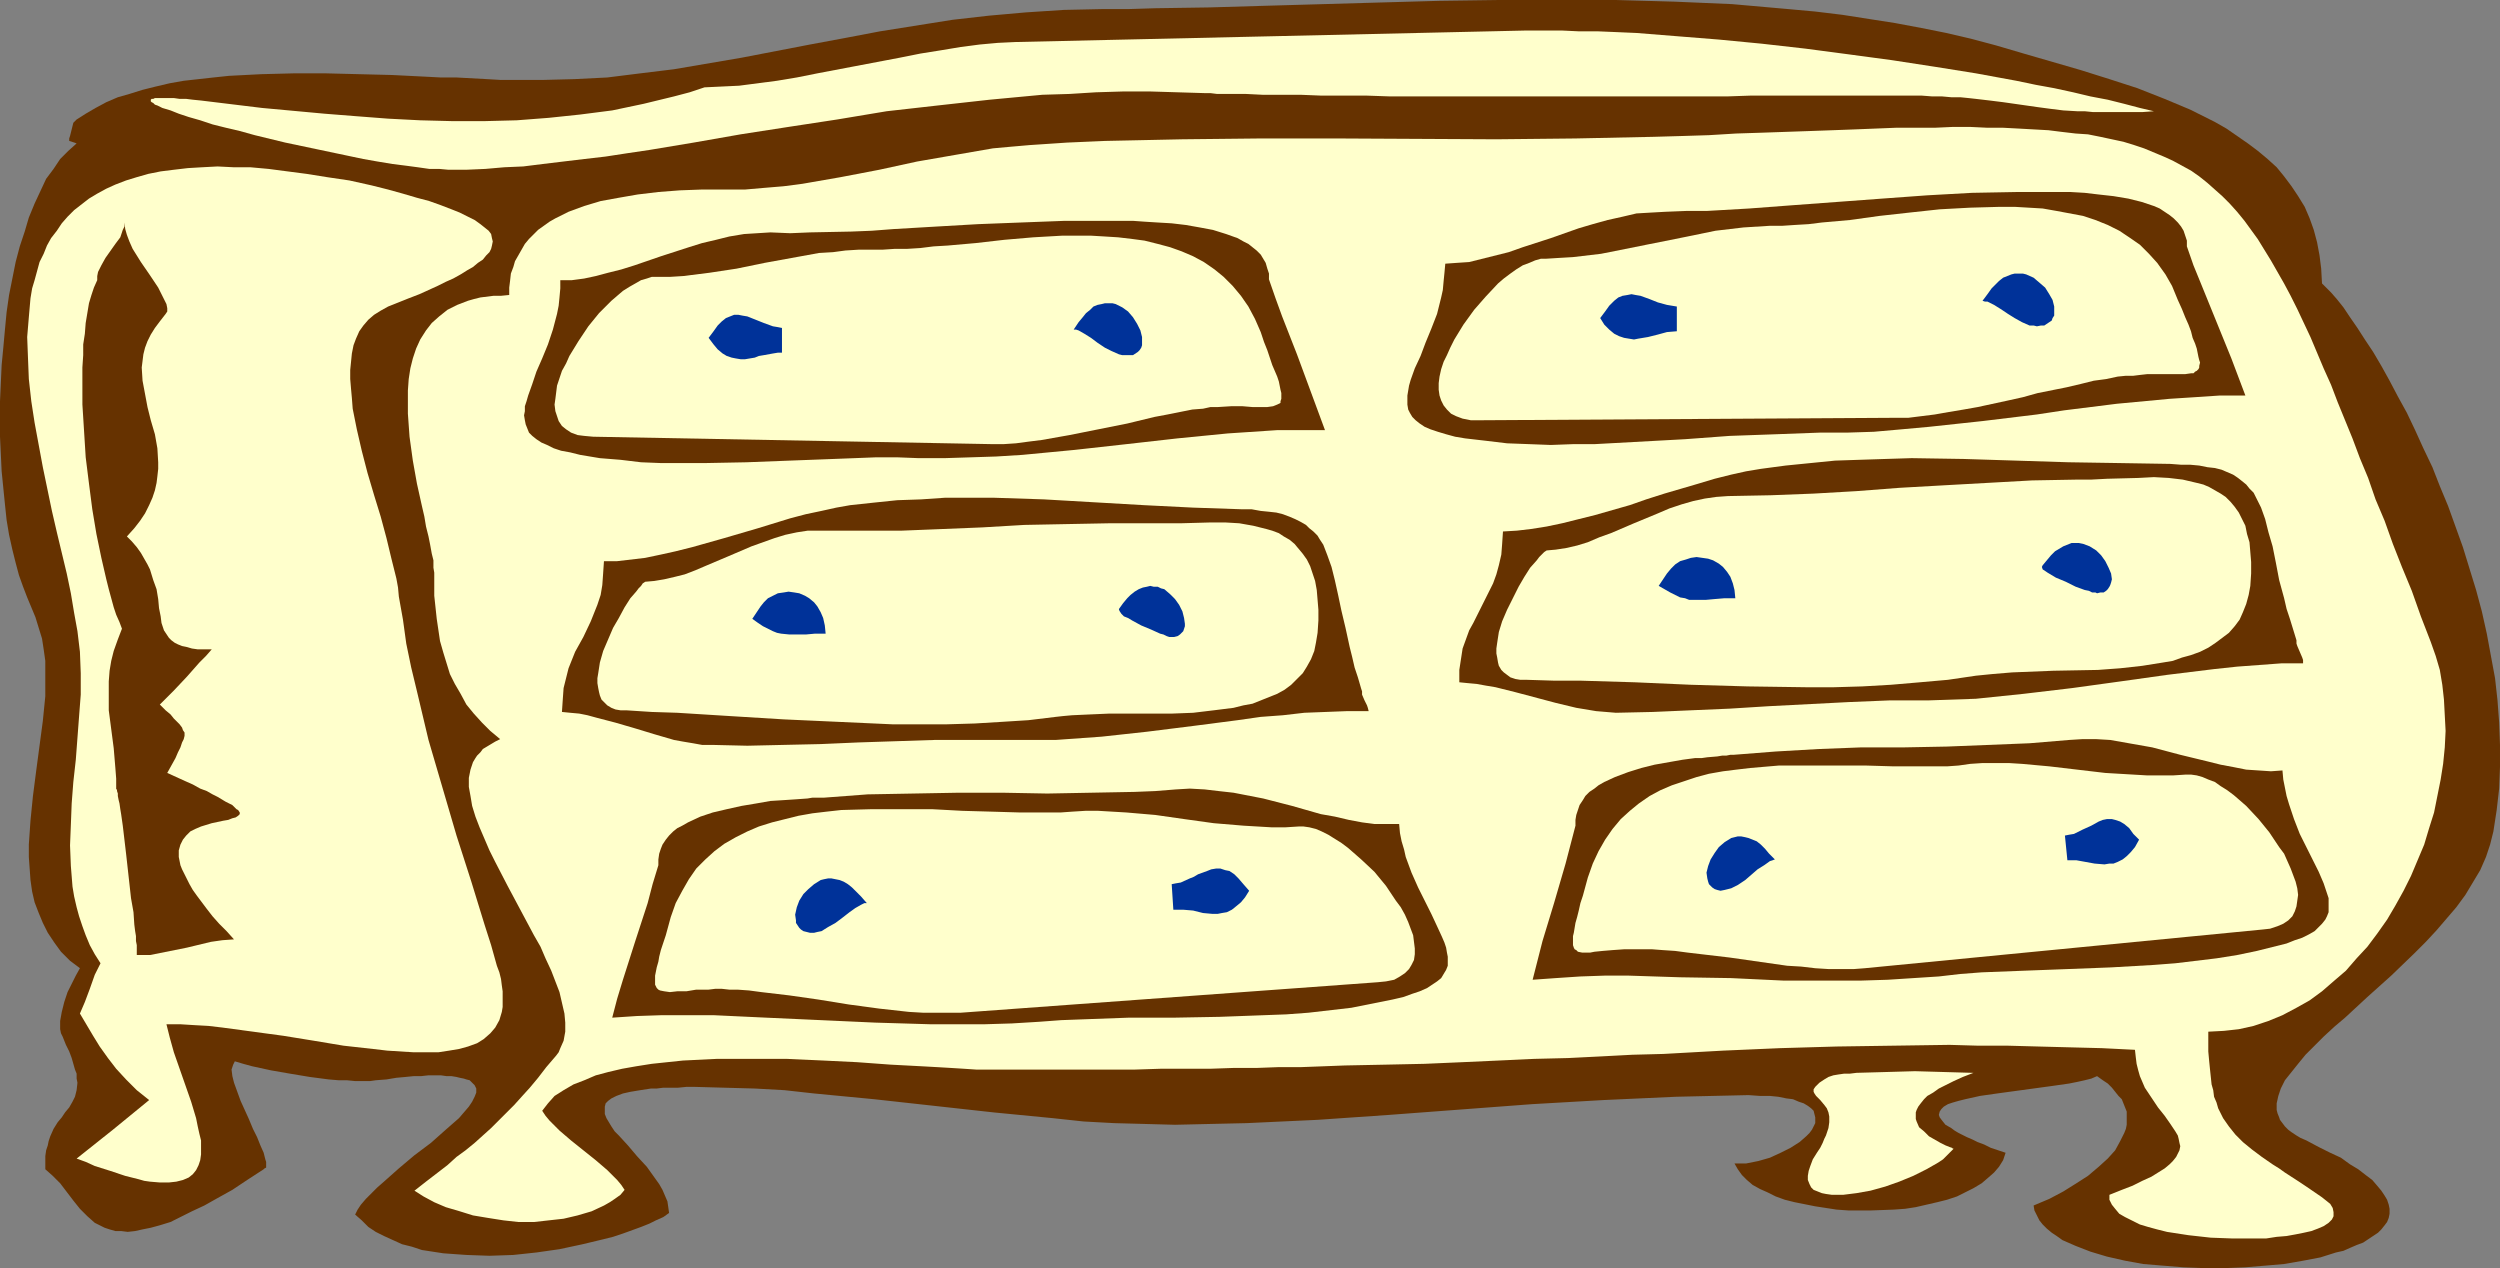
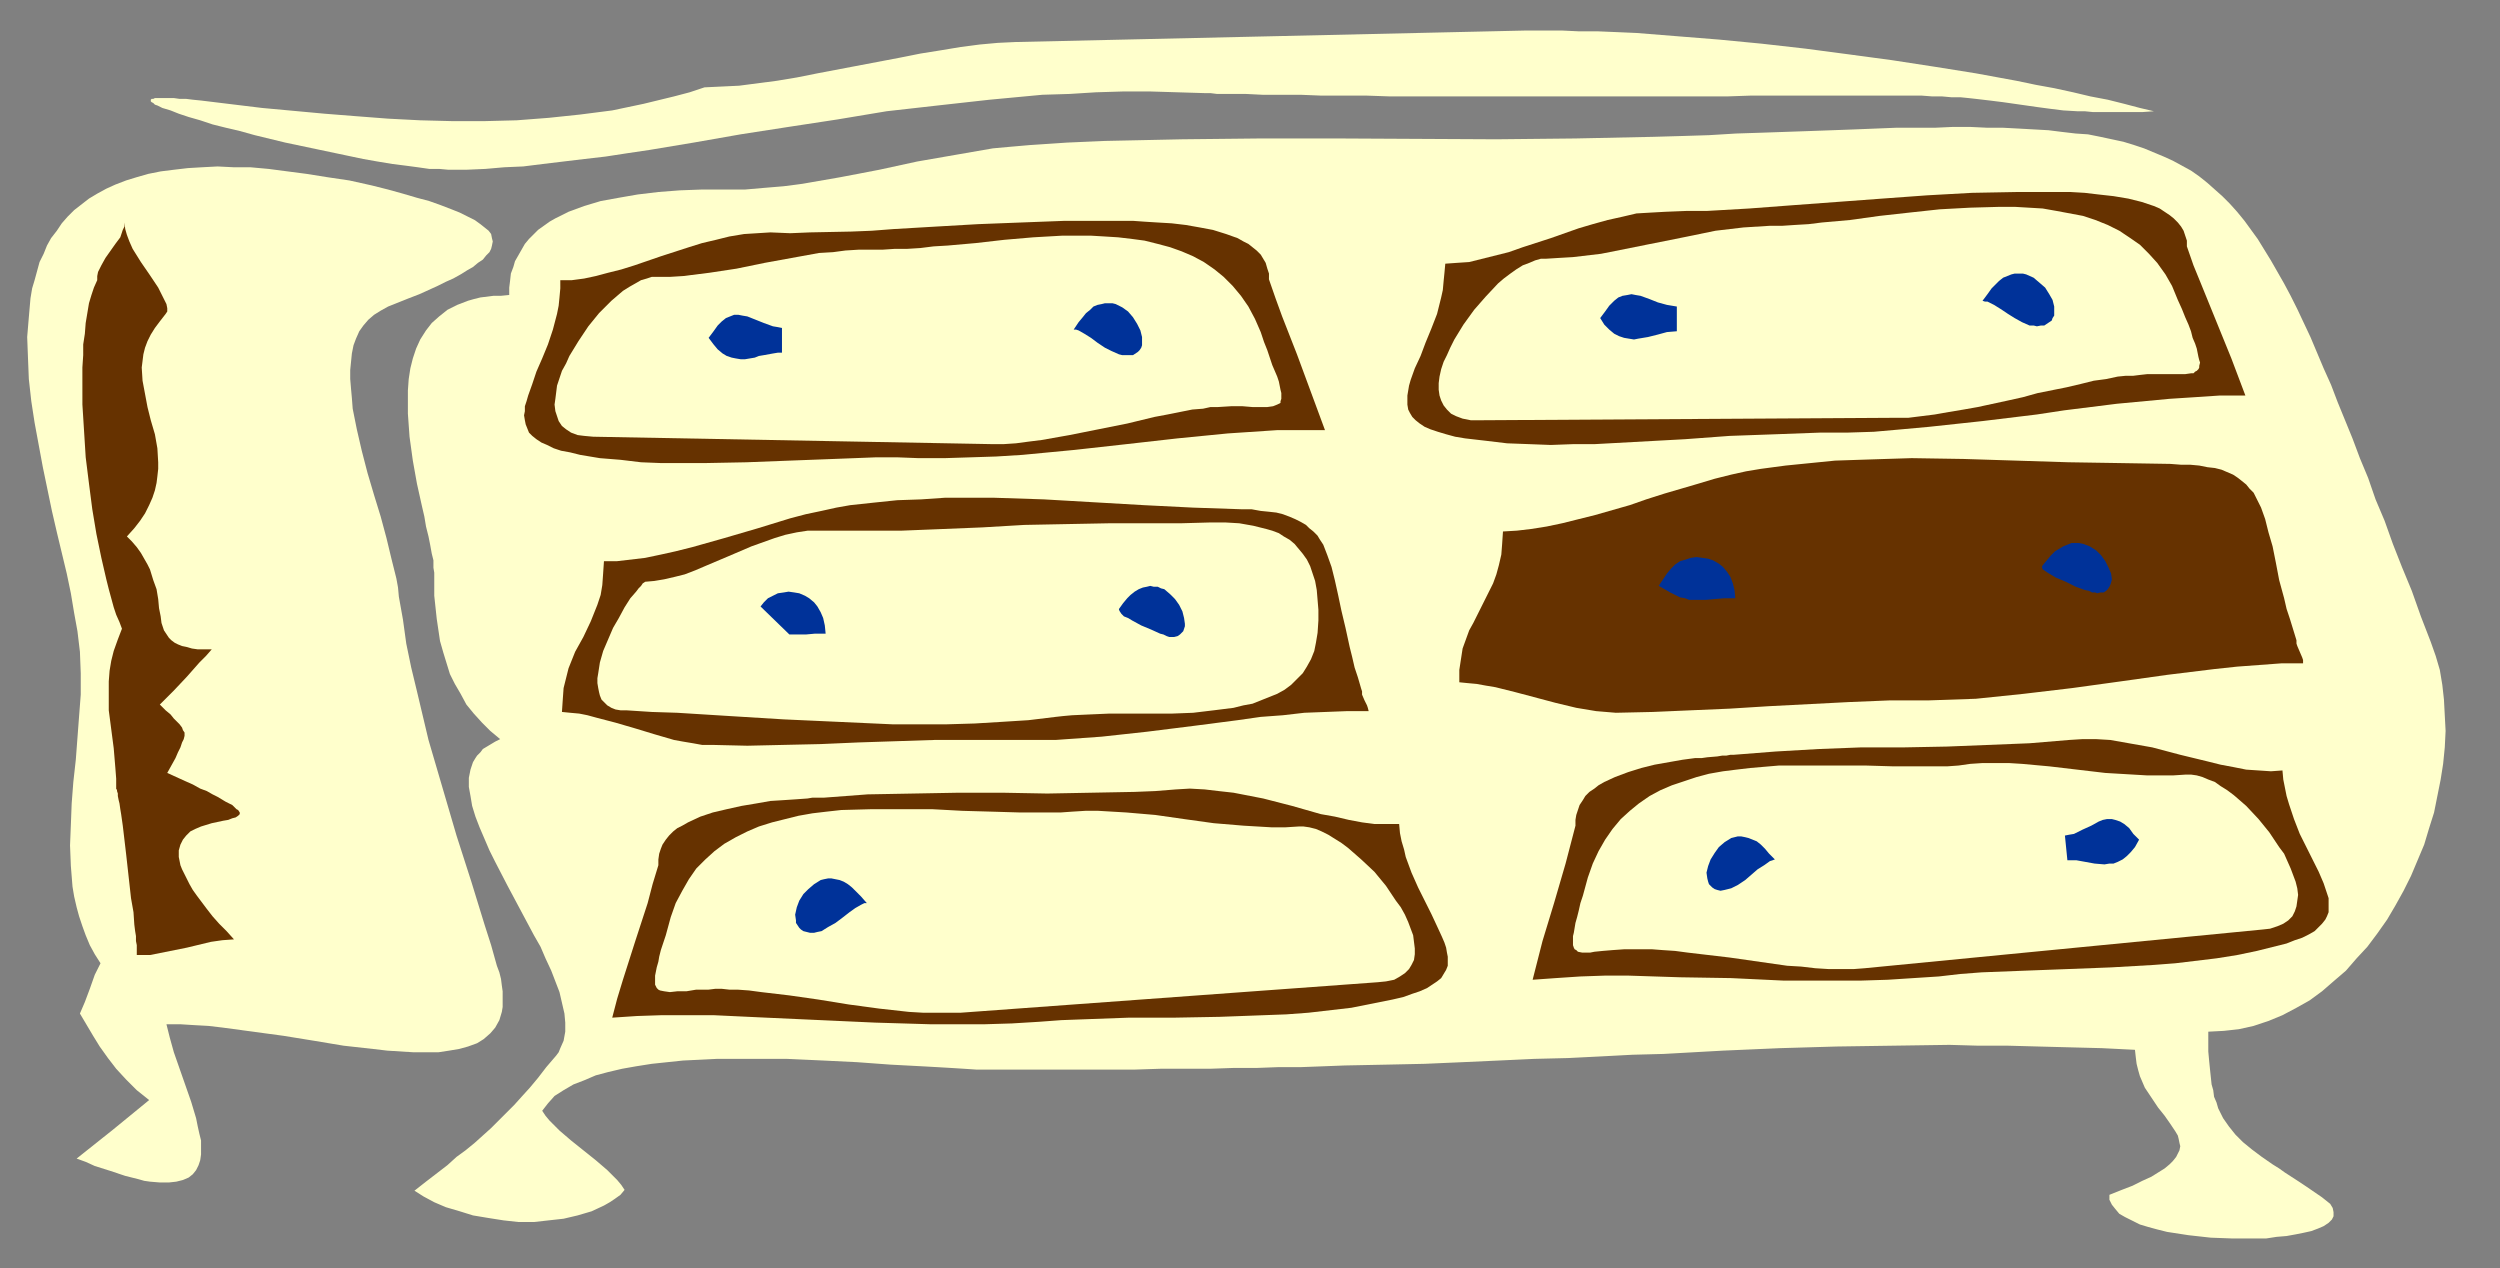
<svg xmlns="http://www.w3.org/2000/svg" xmlns:ns1="http://sodipodi.sourceforge.net/DTD/sodipodi-0.dtd" xmlns:ns2="http://www.inkscape.org/namespaces/inkscape" version="1.0" width="129.724mm" height="65.804mm" id="svg30" ns1:docname="Dresser 06.wmf">
  <rect width="100%" height="100%" fill="#808080" stroke="none" />
  <ns1:namedview id="namedview30" pagecolor="#ffffff" bordercolor="#000000" borderopacity="0.25" ns2:showpageshadow="2" ns2:pageopacity="0.0" ns2:pagecheckerboard="0" ns2:deskcolor="#d1d1d1" ns2:document-units="mm" />
  <defs id="defs1">
    <pattern id="WMFhbasepattern" patternUnits="userSpaceOnUse" width="6" height="6" x="0" y="0" />
  </defs>
-   <path style="fill:#663200;fill-opacity:1;fill-rule:evenodd;stroke:none" d="m 455.388,55.592 0.808,0.808 0.97,0.97 1.131,1.293 1.293,1.616 1.293,1.939 1.454,2.101 1.454,2.262 1.616,2.424 1.616,2.747 1.616,2.909 1.616,3.07 1.778,3.232 1.616,3.394 1.616,3.555 1.778,3.717 1.454,3.717 1.616,3.879 1.454,4.04 1.454,4.04 1.293,4.202 1.293,4.202 1.131,4.202 0.97,4.363 0.808,4.363 0.808,4.363 0.485,4.363 0.323,4.363 0.162,4.363 v 4.363 l -0.162,4.202 -0.485,4.202 -0.646,4.202 -0.646,2.586 -0.808,2.424 -1.131,2.586 -1.454,2.424 -1.454,2.424 -1.778,2.424 -1.939,2.262 -1.939,2.262 -2.101,2.262 -2.262,2.262 -4.525,4.363 -4.686,4.202 -4.363,4.04 -2.101,1.778 -2.101,1.939 -1.778,1.778 -1.778,1.778 -1.454,1.778 -1.293,1.616 -1.293,1.616 -0.808,1.616 -0.485,1.454 -0.323,1.454 v 1.293 l 0.162,0.646 0.323,0.808 0.162,0.485 0.485,0.646 0.485,0.646 0.646,0.646 0.646,0.485 0.97,0.646 0.808,0.485 1.131,0.485 2.424,1.293 2.262,1.131 2.101,0.97 1.778,1.293 1.616,0.97 1.454,1.131 1.293,0.97 0.97,1.131 0.808,0.97 0.646,0.97 0.485,0.808 0.323,0.97 0.162,0.808 v 0.97 l -0.162,0.808 -0.323,0.808 -0.485,0.646 -0.646,0.808 -0.646,0.646 -0.97,0.646 -0.97,0.646 -0.97,0.646 -1.293,0.485 -1.131,0.485 -1.454,0.646 -1.454,0.323 -3.07,0.97 -3.394,0.646 -3.717,0.646 -3.717,0.323 -3.878,0.323 -4.04,0.162 h -4.04 l -4.04,-0.162 -4.04,-0.323 -3.878,-0.323 -3.555,-0.646 -3.555,-0.808 -3.232,-0.97 -2.909,-1.131 -2.586,-1.131 -1.131,-0.808 -0.97,-0.646 -0.97,-0.808 -0.808,-0.808 -0.646,-0.808 -0.485,-0.97 -0.485,-0.97 -0.162,-0.97 3.07,-1.293 2.747,-1.454 2.586,-1.616 2.262,-1.454 2.101,-1.778 1.778,-1.616 1.454,-1.616 0.97,-1.778 0.808,-1.616 0.323,-0.808 0.162,-0.808 v -0.97 -0.808 -0.808 l -0.323,-0.808 -0.323,-0.808 -0.323,-0.808 -0.646,-0.646 -0.646,-0.808 -0.646,-0.808 -0.808,-0.808 -0.97,-0.646 -1.131,-0.808 -1.131,0.485 -1.293,0.323 -1.454,0.323 -1.616,0.323 -3.394,0.485 -3.555,0.485 -7.11,0.97 -3.394,0.485 -1.454,0.323 -1.454,0.323 -1.293,0.323 -1.131,0.323 -0.97,0.323 -0.808,0.485 -0.485,0.485 -0.323,0.485 -0.162,0.646 0.162,0.485 0.485,0.646 0.646,0.808 1.131,0.646 0.646,0.485 0.808,0.485 0.646,0.323 0.97,0.485 1.131,0.485 0.97,0.485 1.293,0.485 1.293,0.646 1.454,0.485 1.454,0.485 -0.485,1.454 -0.808,1.293 -0.97,1.131 -1.293,1.131 -1.131,0.97 -1.616,0.97 -1.616,0.808 -1.616,0.808 -1.939,0.646 -1.939,0.485 -2.101,0.485 -2.101,0.485 -2.101,0.323 -2.262,0.162 -4.363,0.162 h -4.525 l -2.262,-0.162 -2.101,-0.323 -2.101,-0.323 -4.04,-0.808 -1.939,-0.485 -1.778,-0.646 -1.616,-0.808 -1.454,-0.646 -1.454,-0.808 -1.131,-0.97 -0.97,-0.97 -0.808,-1.131 -0.646,-1.131 h 2.262 l 2.424,-0.485 2.262,-0.646 2.101,-0.97 1.939,-0.97 1.778,-1.131 1.293,-1.131 0.646,-0.646 0.485,-0.646 0.323,-0.646 0.323,-0.646 v -0.646 -0.485 l -0.162,-0.646 -0.162,-0.646 -0.485,-0.485 -0.646,-0.485 -0.808,-0.485 -0.97,-0.323 -1.131,-0.485 -1.293,-0.162 -1.616,-0.323 -1.616,-0.162 h -1.939 l -2.262,-0.162 -7.11,0.162 -7.11,0.162 -7.11,0.323 -7.11,0.323 -14.059,0.808 -27.957,2.101 -14.059,0.97 -13.898,0.646 -7.11,0.162 -6.949,0.162 -5.979,-0.162 -5.979,-0.162 -5.979,-0.323 -5.979,-0.646 -11.635,-1.131 -23.432,-2.586 -11.797,-1.131 -5.818,-0.646 -5.818,-0.323 -5.979,-0.162 -5.818,-0.162 h -1.616 l -1.616,0.162 h -1.454 -1.454 l -1.293,0.162 h -1.131 l -2.101,0.323 -1.939,0.323 -1.454,0.323 -1.293,0.485 -0.97,0.485 -0.646,0.485 -0.485,0.485 -0.162,0.646 v 0.808 0.646 l 0.323,0.808 0.485,0.808 0.485,0.808 0.646,0.97 0.808,0.808 1.778,1.939 1.778,2.101 1.939,2.101 1.616,2.262 0.808,1.131 0.646,1.131 0.485,1.131 0.485,1.131 0.162,1.131 0.162,1.131 -1.131,0.808 -1.454,0.646 -1.293,0.646 -1.616,0.646 -1.778,0.646 -1.778,0.646 -1.939,0.646 -1.939,0.485 -4.04,0.97 -4.525,0.97 -4.525,0.646 -4.525,0.485 -4.686,0.162 -4.525,-0.162 -2.262,-0.162 -2.262,-0.162 -2.101,-0.323 -2.101,-0.323 -1.939,-0.646 -1.939,-0.485 -1.778,-0.808 -1.778,-0.808 -1.616,-0.808 -1.454,-0.97 -1.293,-1.293 -1.293,-1.131 0.485,-0.97 0.646,-0.97 0.97,-1.131 0.97,-0.97 1.293,-1.293 1.293,-1.131 2.909,-2.586 3.07,-2.586 3.232,-2.424 2.909,-2.586 1.293,-1.131 1.293,-1.131 0.97,-1.131 0.97,-1.131 0.646,-0.97 0.485,-0.97 0.323,-0.808 v -0.808 l -0.323,-0.646 -0.646,-0.646 -0.323,-0.323 -0.646,-0.162 -0.485,-0.162 -0.808,-0.162 -0.646,-0.162 -0.97,-0.162 h -0.97 l -1.131,-0.162 h -2.424 l -1.454,0.162 h -1.454 l -1.616,0.162 -1.778,0.162 -1.939,0.323 -2.101,0.162 -1.131,0.162 H 71.266 69.65 l -1.616,-0.162 h -1.616 l -1.939,-0.162 -3.717,-0.485 -3.878,-0.646 -3.717,-0.646 -3.717,-0.808 -1.778,-0.485 -1.616,-0.485 -0.162,0.323 -0.162,0.323 -0.162,0.485 -0.162,0.485 0.162,1.293 0.323,1.293 0.646,1.778 0.646,1.778 1.616,3.555 0.808,1.939 0.808,1.616 0.646,1.616 0.646,1.454 0.323,1.293 0.162,0.485 v 0.808 0.323 l -0.323,0.162 -0.162,0.162 -3.232,2.101 -2.909,1.939 -2.909,1.616 -2.586,1.454 -2.424,1.131 -2.262,1.131 -1.939,0.97 -2.101,0.646 -1.778,0.485 -1.616,0.323 -1.454,0.323 -1.454,0.162 -1.293,-0.162 h -1.131 l -1.131,-0.323 -0.97,-0.323 -1.939,-0.97 -1.454,-1.293 -1.454,-1.454 -1.293,-1.616 -2.586,-3.394 -1.454,-1.454 -1.454,-1.293 v -1.293 -1.293 l 0.162,-1.131 0.323,-0.97 0.162,-0.808 0.323,-0.97 0.646,-1.454 0.808,-1.293 0.808,-0.97 0.646,-0.97 0.808,-0.97 0.646,-1.131 0.485,-0.97 0.323,-1.293 0.162,-1.454 -0.162,-0.808 v -0.97 l -0.323,-0.808 -0.323,-1.131 -0.323,-1.131 -0.485,-1.293 -0.646,-1.293 -0.646,-1.616 -0.323,-0.646 -0.162,-0.808 v -1.616 l 0.323,-1.778 0.485,-1.939 0.646,-1.939 0.808,-1.616 0.808,-1.616 0.808,-1.454 -1.939,-1.454 -1.778,-1.778 -1.293,-1.778 -1.293,-1.939 -0.97,-1.939 -0.808,-1.939 -0.808,-2.101 -0.485,-2.101 -0.323,-2.262 -0.162,-2.262 -0.162,-2.262 v -2.424 l 0.323,-4.687 0.485,-4.848 0.646,-5.01 0.646,-4.848 0.646,-4.848 0.485,-4.848 V 134.294 129.607 L 8.565,127.345 8.242,125.244 7.595,123.143 6.949,121.042 6.141,119.103 5.333,117.163 4.525,115.063 3.717,112.8 3.07,110.376 2.424,107.79 1.778,104.881 1.293,101.973 0.97,98.902 0.646,95.67 0.323,92.438 0.162,89.044 0,85.651 v -6.949 l 0.323,-7.111 0.323,-3.394 0.323,-3.555 0.323,-3.394 0.485,-3.394 0.646,-3.232 0.646,-3.232 0.808,-3.07 0.97,-2.909 0.808,-2.747 1.131,-2.747 1.131,-2.424 1.131,-2.424 1.454,-1.939 1.293,-1.939 1.616,-1.616 1.616,-1.454 -1.454,-0.485 v -0.485 l 0.162,-0.485 0.323,-1.293 0.323,-1.293 0.323,-0.323 0.323,-0.323 1.778,-1.131 1.939,-1.131 2.101,-1.131 2.262,-0.97 2.262,-0.646 2.586,-0.808 2.586,-0.646 2.747,-0.646 2.747,-0.485 2.909,-0.323 2.909,-0.323 3.07,-0.323 6.302,-0.323 6.302,-0.162 h 6.464 l 6.464,0.162 6.464,0.162 6.464,0.323 3.07,0.162 h 3.07 l 5.979,0.323 2.747,0.162 h 2.747 2.747 2.586 l 6.302,-0.162 6.464,-0.323 6.464,-0.808 6.626,-0.808 6.626,-1.131 6.626,-1.131 13.413,-2.586 6.949,-1.293 6.787,-1.293 7.11,-1.131 7.11,-1.131 7.11,-0.808 7.272,-0.646 7.434,-0.485 7.434,-0.162 h 5.171 L 226.563,1.616 237.229,1.454 248.217,1.131 259.529,0.808 270.841,0.485 282.315,0.162 293.95,0 h 11.474 11.474 l 11.474,0.323 11.312,0.485 5.494,0.485 5.494,0.485 5.333,0.485 5.333,0.646 5.171,0.808 5.171,0.808 5.171,0.97 4.848,0.97 4.848,1.131 4.848,1.293 5.494,1.616 11.15,3.232 5.656,1.778 5.494,1.778 5.333,2.101 5.01,2.101 4.848,2.424 2.262,1.293 2.101,1.454 2.101,1.454 1.939,1.454 1.939,1.616 1.778,1.616 1.454,1.778 1.454,1.939 1.293,1.939 1.293,2.101 0.97,2.262 0.808,2.262 0.646,2.424 0.485,2.586 0.323,2.586 z" id="path1" />
  <path style="fill:#ffffcc;fill-opacity:1;fill-rule:evenodd;stroke:none" d="m 142.369,37.169 h -4.686 l -4.363,0.162 -4.202,0.323 -4.04,0.485 -3.717,0.646 -3.555,0.646 -3.232,0.97 -3.07,1.131 -1.293,0.646 -1.293,0.646 -1.131,0.646 -2.262,1.616 -1.778,1.778 -0.808,0.97 -0.646,1.131 -0.646,1.131 -0.646,1.131 -0.323,1.131 -0.485,1.293 -0.162,1.454 -0.162,1.293 v 1.454 l -1.616,0.162 h -1.454 l -2.586,0.323 -1.293,0.323 -1.131,0.323 -2.101,0.808 -1.939,0.97 -1.616,1.293 -1.454,1.293 -1.131,1.454 -1.131,1.778 -0.808,1.778 -0.646,1.939 -0.485,1.939 -0.323,2.101 -0.162,2.262 v 2.262 2.262 l 0.323,4.525 0.646,4.687 0.808,4.525 0.97,4.363 0.485,2.101 0.323,1.939 0.485,1.939 0.323,1.616 0.323,1.778 0.323,1.293 v 1.454 l 0.162,0.97 v 4.525 l 0.485,4.525 0.646,4.363 0.646,2.262 0.646,2.101 0.646,2.101 0.97,1.939 1.131,1.939 1.131,2.101 1.454,1.778 1.616,1.778 1.616,1.616 1.939,1.616 -0.97,0.485 -0.808,0.485 -0.808,0.485 -0.808,0.485 -0.485,0.646 -0.646,0.646 -0.323,0.485 -0.485,0.808 -0.485,1.454 -0.323,1.616 v 1.778 l 0.323,1.778 0.323,1.939 0.646,2.101 0.808,2.101 0.97,2.262 0.97,2.262 1.131,2.262 2.424,4.687 2.586,4.848 2.586,4.848 1.293,2.262 0.97,2.262 1.131,2.424 0.808,2.101 0.808,2.101 0.485,2.101 0.485,2.101 0.162,1.778 v 1.778 l -0.323,1.778 -0.646,1.454 -0.323,0.808 -0.485,0.646 -1.939,2.262 -1.616,2.101 -1.616,1.939 -1.616,1.778 -1.454,1.616 -1.616,1.616 -2.909,2.909 -3.232,2.909 -1.778,1.454 -1.778,1.293 -1.778,1.616 -2.101,1.616 -2.101,1.616 -2.262,1.778 1.778,1.131 2.101,1.131 2.262,0.97 2.747,0.808 2.586,0.808 2.909,0.485 3.07,0.485 2.909,0.323 h 3.07 l 2.909,-0.323 2.909,-0.323 2.747,-0.646 2.747,-0.808 2.424,-1.131 1.131,-0.646 0.97,-0.646 1.131,-0.808 0.808,-0.97 -0.646,-0.97 -0.808,-0.97 -1.939,-1.939 -2.262,-1.939 -2.424,-1.939 -2.424,-1.939 -2.262,-1.939 -1.939,-1.939 -0.808,-0.97 -0.646,-0.97 1.131,-1.454 1.293,-1.454 1.778,-1.131 1.939,-1.131 2.101,-0.808 2.262,-0.97 2.424,-0.646 2.747,-0.646 2.747,-0.485 3.07,-0.485 3.07,-0.323 3.07,-0.323 3.394,-0.162 3.232,-0.162 h 6.787 6.949 l 7.11,0.323 6.626,0.323 6.626,0.485 3.07,0.162 3.07,0.162 2.909,0.162 2.747,0.162 2.586,0.162 2.424,0.162 h 2.262 1.939 16.483 5.333 5.01 l 5.01,-0.162 h 4.848 4.848 l 4.686,-0.162 h 4.525 l 4.363,-0.162 h 4.363 l 4.363,-0.162 4.202,-0.162 8.08,-0.162 7.595,-0.162 7.434,-0.323 7.11,-0.323 6.949,-0.323 6.626,-0.162 6.464,-0.323 6.141,-0.323 6.141,-0.162 5.818,-0.323 5.818,-0.323 11.15,-0.485 11.15,-0.323 10.989,-0.162 11.15,-0.162 5.656,0.162 h 5.818 l 5.979,0.162 6.141,0.162 6.302,0.162 6.464,0.323 0.162,1.454 0.162,1.293 0.323,1.293 0.323,1.131 0.97,2.262 1.293,1.939 1.293,1.939 1.293,1.616 1.131,1.616 0.97,1.454 0.485,0.808 0.162,0.646 0.162,0.808 0.162,0.646 -0.162,0.808 -0.323,0.646 -0.323,0.646 -0.646,0.808 -0.646,0.646 -0.97,0.808 -1.293,0.808 -1.293,0.808 -1.778,0.808 -1.939,0.97 -2.101,0.808 -2.424,0.97 v 0.97 l 0.485,0.97 0.646,0.808 0.808,0.97 1.131,0.646 1.293,0.646 1.616,0.808 1.616,0.485 1.778,0.485 1.939,0.485 2.101,0.323 2.101,0.323 4.363,0.485 4.363,0.162 h 4.363 2.101 l 2.101,-0.323 1.939,-0.162 1.778,-0.323 1.616,-0.323 1.454,-0.323 1.293,-0.485 1.131,-0.485 0.97,-0.646 0.646,-0.646 0.323,-0.646 v -0.808 l -0.162,-0.808 -0.485,-0.808 -1.616,-1.293 -3.07,-2.101 -1.454,-0.97 -2.747,-1.778 -1.131,-0.808 -1.293,-0.808 -2.101,-1.454 -1.939,-1.454 -1.778,-1.454 -1.454,-1.454 -1.293,-1.616 -1.131,-1.616 -0.97,-1.939 -0.323,-1.131 -0.485,-1.131 -0.162,-1.293 -0.323,-1.131 -0.323,-3.07 -0.162,-1.616 -0.162,-1.778 v -1.778 -2.101 l 3.07,-0.162 2.909,-0.323 2.909,-0.646 2.909,-0.97 2.747,-1.131 2.747,-1.454 2.586,-1.454 2.424,-1.778 2.424,-2.101 2.262,-1.939 2.101,-2.424 2.101,-2.262 1.939,-2.586 1.939,-2.747 1.616,-2.747 1.616,-2.909 1.454,-2.909 1.293,-3.07 1.293,-3.07 0.97,-3.232 0.97,-3.07 0.646,-3.232 0.646,-3.232 0.485,-3.07 0.323,-3.232 0.162,-3.232 -0.162,-3.07 -0.162,-3.07 -0.323,-2.909 -0.485,-2.909 -0.808,-2.747 -0.97,-2.747 -1.939,-5.01 -1.778,-5.01 -1.939,-4.687 -1.778,-4.525 -1.616,-4.525 -1.778,-4.202 -1.454,-4.202 -1.616,-3.879 -1.454,-3.879 -1.454,-3.555 -1.454,-3.555 -1.293,-3.394 -1.454,-3.232 -1.293,-3.07 -1.293,-3.07 -1.293,-2.747 -1.293,-2.747 -1.293,-2.586 -1.293,-2.424 -1.293,-2.262 -1.293,-2.262 -1.293,-2.101 -1.293,-2.101 -1.293,-1.778 -1.293,-1.778 -1.454,-1.778 -1.454,-1.616 -1.454,-1.454 -1.454,-1.293 -1.454,-1.293 -1.616,-1.293 -1.616,-1.131 -1.778,-0.97 -1.778,-0.97 -1.778,-0.808 -1.939,-0.808 -1.939,-0.808 -1.939,-0.646 -2.101,-0.646 -2.262,-0.485 -2.262,-0.485 -2.424,-0.485 -2.424,-0.162 -2.747,-0.323 -2.586,-0.323 -2.909,-0.162 -2.909,-0.162 -3.07,-0.162 h -3.07 l -3.394,-0.162 h -3.394 l -3.555,0.162 h -3.717 -3.878 l -4.04,0.162 -4.04,0.162 -4.363,0.162 -4.525,0.162 -4.686,0.162 -4.686,0.162 -5.01,0.162 -5.333,0.323 -5.171,0.162 -5.656,0.162 -15.352,0.323 -15.514,0.162 -30.866,-0.162 h -15.514 l -15.19,0.162 -7.595,0.162 -7.595,0.162 -7.434,0.323 -7.272,0.485 -3.717,0.323 -3.555,0.323 -3.717,0.646 -3.717,0.646 -7.434,1.293 -7.434,1.616 -7.595,1.454 -7.434,1.293 -3.717,0.485 -3.878,0.323 -3.717,0.323 z" id="path2" />
  <path style="fill:#ffffcc;fill-opacity:1;fill-rule:evenodd;stroke:none" d="m 138.168,17.13 -2.909,0.97 -3.07,0.808 -5.979,1.454 -6.141,1.293 -6.302,0.808 -6.141,0.646 -6.302,0.485 -6.302,0.162 H 88.718 L 82.416,23.594 76.114,23.271 69.811,22.786 63.67,22.301 51.389,21.17 39.43,19.716 37.814,19.554 36.522,19.393 H 35.229 l -1.131,-0.162 h -0.97 -1.616 -0.646 -0.485 l -0.323,0.162 h -0.323 l -0.162,0.162 v 0.162 0.162 l 0.162,0.162 0.323,0.162 0.323,0.323 0.485,0.162 0.97,0.485 1.616,0.485 1.616,0.646 1.939,0.646 2.262,0.646 2.424,0.808 2.586,0.646 2.747,0.646 2.909,0.808 5.979,1.454 6.141,1.293 6.141,1.293 3.07,0.646 2.747,0.485 2.909,0.485 2.586,0.323 2.424,0.323 2.262,0.323 h 1.939 l 1.778,0.162 h 3.555 l 3.717,-0.162 3.717,-0.323 3.717,-0.162 3.878,-0.485 4.04,-0.485 4.04,-0.485 4.202,-0.485 4.202,-0.646 4.363,-0.646 8.726,-1.454 9.211,-1.616 9.373,-1.454 9.534,-1.454 9.696,-1.616 10.019,-1.131 10.181,-1.131 10.342,-0.97 5.333,-0.162 5.171,-0.323 5.333,-0.162 h 5.333 l 5.333,0.162 5.333,0.162 h 1.131 l 1.293,0.162 h 2.586 3.07 l 3.232,0.162 h 3.555 3.878 l 4.04,0.162 h 4.363 4.525 l 4.686,0.162 h 9.858 10.181 20.846 10.342 14.867 l 4.686,-0.162 h 12.766 3.878 12.282 2.424 2.101 l 2.101,0.162 h 1.939 l 1.778,0.162 h 1.778 l 1.616,0.162 1.454,0.162 2.747,0.323 2.586,0.323 4.525,0.646 2.262,0.323 2.424,0.323 2.586,0.323 2.747,0.162 h 1.454 l 1.616,0.162 h 1.616 5.818 2.262 l 2.262,-0.162 -2.747,-0.646 -3.07,-0.808 -3.232,-0.808 -3.394,-0.646 -3.394,-0.808 -3.717,-0.808 -3.555,-0.646 -3.878,-0.808 -7.918,-1.454 -8.08,-1.293 -8.403,-1.293 -8.403,-1.131 -8.565,-1.131 -8.565,-0.97 -8.403,-0.808 -8.08,-0.646 -4.04,-0.323 -4.04,-0.323 -3.717,-0.162 -3.878,-0.162 h -3.717 l -3.394,-0.162 h -3.394 -3.394 l -100.353,2.262 -3.394,0.162 -3.555,0.323 -3.717,0.485 -3.878,0.646 -4.04,0.646 -4.04,0.808 -16.16,3.07 -4.04,0.808 -3.878,0.646 -3.717,0.485 -3.717,0.485 -3.394,0.162 z" id="path3" />
  <path style="fill:#663200;fill-opacity:1;fill-rule:evenodd;stroke:none" d="m 450.379,125.567 v 0.646 l 0.162,0.485 0.97,2.262 0.162,0.485 v 0.646 h -4.202 l -4.363,0.323 -4.363,0.323 -4.525,0.485 -9.211,1.131 -9.211,1.293 -9.373,1.293 -9.534,1.131 -4.686,0.485 -4.686,0.485 -4.686,0.162 -4.686,0.162 h -7.595 l -7.918,0.323 -15.675,0.808 -7.757,0.485 -7.595,0.323 -7.434,0.323 -7.272,0.162 -1.939,-0.162 -1.939,-0.162 -1.939,-0.323 -1.939,-0.323 -4.04,-0.97 -7.918,-2.101 -3.878,-0.97 -1.939,-0.323 -1.778,-0.323 -1.778,-0.162 -1.616,-0.162 v -2.424 l 0.323,-2.101 0.323,-2.101 0.646,-1.778 0.646,-1.778 0.808,-1.454 3.07,-6.141 0.808,-1.616 0.646,-1.778 0.485,-1.778 0.485,-2.101 0.162,-2.101 0.162,-2.424 2.747,-0.162 2.747,-0.323 3.07,-0.485 3.07,-0.646 3.232,-0.808 3.232,-0.808 6.787,-1.939 3.232,-1.131 3.555,-1.131 6.626,-1.939 3.232,-0.97 3.232,-0.808 2.909,-0.646 2.909,-0.485 4.848,-0.646 4.848,-0.485 4.848,-0.485 4.848,-0.162 5.01,-0.162 5.171,-0.162 10.181,0.162 20.523,0.646 10.181,0.162 9.858,0.162 2.101,0.162 h 1.778 l 1.778,0.162 1.616,0.323 1.454,0.162 1.293,0.323 1.131,0.485 1.131,0.485 0.97,0.646 0.808,0.646 0.808,0.646 0.646,0.808 0.808,0.808 0.485,0.97 0.97,1.939 0.808,2.262 0.646,2.586 0.808,2.747 0.646,3.232 0.646,3.394 0.97,3.555 0.485,2.101 0.646,1.939 0.646,2.101 z" id="path4" />
-   <path style="fill:#ffffcc;fill-opacity:1;fill-rule:evenodd;stroke:none" d="m 303.323,107.952 -0.485,0.323 -0.97,0.97 -0.485,0.646 -1.293,1.454 -1.131,1.778 -1.131,1.939 -1.131,2.262 -1.131,2.262 -0.97,2.262 -0.646,2.101 -0.323,2.101 -0.162,1.131 v 0.97 l 0.162,0.808 0.162,0.97 0.162,0.646 0.485,0.808 0.485,0.485 0.646,0.485 0.646,0.485 0.97,0.323 0.97,0.162 h 1.293 l 5.171,0.162 h 5.171 l 10.827,0.323 10.989,0.485 11.15,0.323 11.312,0.162 h 5.656 l 5.494,-0.162 5.656,-0.323 5.656,-0.485 5.494,-0.485 5.494,-0.808 1.616,-0.162 1.616,-0.162 3.878,-0.323 4.04,-0.162 4.04,-0.162 8.726,-0.162 4.363,-0.323 4.363,-0.485 4.04,-0.646 1.939,-0.323 1.778,-0.646 1.778,-0.485 1.778,-0.646 1.616,-0.808 1.454,-0.97 1.293,-0.97 1.293,-0.97 1.131,-1.293 0.97,-1.293 0.646,-1.454 0.646,-1.616 0.485,-1.778 0.323,-1.778 0.162,-2.424 v -2.262 l -0.162,-1.939 -0.162,-1.939 -0.485,-1.616 -0.323,-1.616 -0.646,-1.293 -0.646,-1.293 -0.808,-1.131 -0.808,-0.97 -0.97,-0.97 -0.97,-0.646 -1.131,-0.646 -1.131,-0.646 -1.131,-0.485 -1.293,-0.323 -2.747,-0.646 -2.747,-0.323 -2.909,-0.162 -3.07,0.162 -6.141,0.162 -3.07,0.162 h -2.747 l -8.888,0.162 -8.726,0.485 -8.726,0.485 -8.565,0.485 -8.403,0.646 -8.403,0.485 -8.403,0.323 -8.403,0.162 -2.262,0.162 -2.262,0.323 -2.262,0.485 -2.262,0.646 -2.424,0.808 -2.262,0.97 -4.686,1.939 -4.525,1.939 -2.262,0.808 -2.262,0.97 -2.101,0.646 -2.101,0.485 -2.101,0.323 z" id="path5" />
  <path style="fill:#003299;fill-opacity:1;fill-rule:evenodd;stroke:none" d="m 326.916,112.477 0.808,-0.97 0.808,-0.808 0.97,-0.646 1.131,-0.323 0.97,-0.323 1.131,-0.162 1.131,0.162 1.131,0.162 0.97,0.323 1.131,0.646 0.808,0.646 0.808,0.97 0.646,0.97 0.485,1.293 0.323,1.293 0.162,1.616 h -2.101 l -1.939,0.162 -1.778,0.162 h -1.616 -1.616 l -0.808,-0.323 -0.97,-0.162 -0.97,-0.485 -0.97,-0.485 -1.131,-0.646 -1.131,-0.646 z" id="path6" />
  <path style="fill:#003299;fill-opacity:1;fill-rule:evenodd;stroke:none" d="m 400.606,110.861 0.808,-0.97 0.808,-0.97 0.808,-0.808 0.808,-0.485 0.808,-0.485 0.808,-0.323 0.808,-0.323 h 0.808 0.646 l 0.808,0.162 1.293,0.485 1.293,0.808 0.97,0.97 0.808,1.131 0.646,1.293 0.485,1.131 0.162,1.131 -0.162,0.646 -0.162,0.485 -0.162,0.323 -0.323,0.485 -0.323,0.323 -0.485,0.323 h -0.646 l -0.646,0.162 -0.323,-0.162 h -0.646 l -0.646,-0.323 -0.808,-0.162 -1.778,-0.646 -1.939,-0.97 -1.939,-0.808 -0.808,-0.485 -0.808,-0.485 -0.485,-0.323 -0.485,-0.323 -0.162,-0.485 z" id="path7" />
  <path style="fill:#663200;fill-opacity:1;fill-rule:evenodd;stroke:none" d="m 266.963,135.102 0.162,0.485 v 0.646 l 0.485,1.131 0.485,0.97 0.162,0.485 0.162,0.646 h -4.202 l -4.202,0.162 -4.202,0.162 -4.202,0.485 -4.363,0.323 -4.525,0.646 -8.726,1.131 -9.05,1.131 -8.888,0.97 -4.525,0.323 -4.525,0.323 h -4.525 -4.363 -7.434 -7.434 l -14.867,0.485 -3.717,0.162 -3.717,0.162 -7.272,0.162 -7.11,0.162 -6.949,-0.162 h -1.939 l -1.778,-0.323 -1.939,-0.323 -1.778,-0.323 -3.878,-1.131 -3.717,-1.131 -3.878,-1.131 -3.717,-0.97 -1.778,-0.485 -1.616,-0.323 -1.778,-0.162 -1.616,-0.162 0.162,-2.424 0.162,-2.262 0.485,-1.939 0.485,-1.939 0.646,-1.616 0.646,-1.616 1.616,-2.909 1.454,-3.07 0.646,-1.616 0.646,-1.616 0.646,-1.939 0.323,-1.939 0.162,-2.262 0.162,-2.424 h 2.586 l 2.747,-0.323 2.747,-0.323 3.07,-0.646 2.909,-0.646 3.232,-0.808 6.302,-1.778 6.626,-1.939 6.302,-1.939 3.07,-0.808 3.07,-0.646 2.909,-0.646 2.747,-0.485 4.525,-0.485 4.686,-0.485 4.686,-0.162 4.686,-0.323 h 9.534 l 9.858,0.323 19.554,1.131 9.696,0.485 9.534,0.323 h 1.939 l 1.778,0.323 1.616,0.162 1.454,0.162 1.293,0.323 1.293,0.485 1.131,0.485 0.97,0.485 1.131,0.646 0.646,0.646 0.808,0.646 0.808,0.808 0.485,0.808 0.646,0.97 0.808,2.101 0.808,2.262 0.646,2.586 0.646,2.909 0.646,3.07 0.808,3.394 0.808,3.717 0.485,1.939 0.485,2.101 0.646,1.939 z" id="path8" />
  <path style="fill:#ffffcc;fill-opacity:1;fill-rule:evenodd;stroke:none" d="m 126.533,114.093 -0.485,0.323 -0.323,0.485 -0.485,0.485 -0.485,0.646 -1.131,1.293 -1.131,1.778 -1.131,2.101 -1.131,1.939 -0.97,2.262 -0.97,2.262 -0.646,2.262 -0.323,2.101 -0.162,0.97 v 0.97 l 0.162,0.97 0.162,0.808 0.162,0.646 0.323,0.808 0.646,0.646 0.485,0.485 0.808,0.485 0.808,0.323 0.97,0.162 h 1.131 l 5.01,0.323 5.01,0.162 10.342,0.646 10.504,0.646 10.666,0.485 10.666,0.485 h 5.333 5.333 l 5.494,-0.162 5.333,-0.323 5.171,-0.323 5.333,-0.646 1.454,-0.162 1.778,-0.162 3.555,-0.162 3.717,-0.162 h 4.04 8.242 l 4.202,-0.162 4.04,-0.485 3.878,-0.485 1.939,-0.485 1.778,-0.323 1.616,-0.646 1.616,-0.646 1.616,-0.646 1.454,-0.808 1.293,-0.97 1.131,-1.131 1.131,-1.131 0.808,-1.293 0.808,-1.454 0.646,-1.616 0.323,-1.616 0.323,-1.939 0.162,-2.424 v -2.101 l -0.162,-1.939 -0.162,-1.939 -0.323,-1.778 -0.485,-1.454 -0.485,-1.454 -0.646,-1.293 -0.808,-1.131 -0.808,-0.97 -0.808,-0.97 -0.97,-0.808 -1.131,-0.646 -0.97,-0.646 -1.293,-0.485 -1.131,-0.323 -2.586,-0.646 -2.747,-0.485 -2.747,-0.162 h -2.909 l -5.818,0.162 h -2.909 -2.747 -8.403 l -8.403,0.162 -8.242,0.162 -8.242,0.485 -7.918,0.323 -8.08,0.323 h -8.08 -8.08 -2.101 l -2.101,0.323 -2.262,0.485 -2.101,0.646 -2.262,0.808 -2.262,0.808 -4.525,1.939 -4.202,1.778 -2.262,0.97 -2.101,0.808 -1.939,0.485 -2.101,0.485 -1.939,0.323 z" id="path9" />
-   <path style="fill:#003299;fill-opacity:1;fill-rule:evenodd;stroke:none" d="m 149.157,118.941 0.646,-0.808 0.808,-0.808 0.97,-0.485 0.97,-0.485 1.131,-0.162 0.97,-0.162 1.131,0.162 0.97,0.162 1.131,0.485 0.808,0.485 0.97,0.808 0.646,0.808 0.646,1.131 0.485,1.131 0.323,1.454 0.162,1.616 h -2.101 l -1.778,0.162 h -1.616 -1.616 l -1.616,-0.162 -0.808,-0.162 -0.808,-0.323 -0.97,-0.485 -0.97,-0.485 -0.97,-0.646 -1.131,-0.808 z" id="path10" />
+   <path style="fill:#003299;fill-opacity:1;fill-rule:evenodd;stroke:none" d="m 149.157,118.941 0.646,-0.808 0.808,-0.808 0.97,-0.485 0.97,-0.485 1.131,-0.162 0.97,-0.162 1.131,0.162 0.97,0.162 1.131,0.485 0.808,0.485 0.97,0.808 0.646,0.808 0.646,1.131 0.485,1.131 0.323,1.454 0.162,1.616 h -2.101 l -1.778,0.162 h -1.616 -1.616 z" id="path10" />
  <path style="fill:#003299;fill-opacity:1;fill-rule:evenodd;stroke:none" d="m 219.453,119.426 0.808,-1.131 0.808,-0.97 0.646,-0.646 0.808,-0.646 0.808,-0.485 0.808,-0.323 0.808,-0.162 0.646,-0.162 0.646,0.162 h 0.808 l 0.646,0.323 0.646,0.162 1.131,0.97 0.97,0.97 0.808,1.131 0.646,1.293 0.323,1.293 0.162,1.131 v 0.485 l -0.162,0.485 -0.162,0.485 -0.323,0.323 -0.323,0.323 -0.485,0.323 -0.646,0.162 h -0.485 -0.485 l -0.485,-0.162 -0.646,-0.323 -0.646,-0.162 -1.778,-0.808 -1.939,-0.808 -1.778,-0.97 -0.808,-0.485 -0.808,-0.323 -0.485,-0.485 -0.323,-0.485 -0.162,-0.323 z" id="path11" />
  <path style="fill:#663200;fill-opacity:1;fill-rule:evenodd;stroke:none" d="m 428.886,48.32 1.293,3.717 1.454,3.555 5.979,14.706 2.747,7.272 h -5.01 l -4.848,0.323 -5.01,0.323 -5.171,0.485 -5.171,0.485 -5.171,0.646 -5.171,0.646 -5.333,0.808 -10.666,1.293 -10.504,1.131 -5.333,0.485 -5.494,0.485 -5.171,0.162 H 356.974 l -4.363,0.162 -4.363,0.162 -9.05,0.323 -4.363,0.323 -4.363,0.323 -8.888,0.485 -8.888,0.485 h -4.202 l -4.363,0.162 -4.202,-0.162 -4.363,-0.162 -4.04,-0.485 -4.202,-0.485 -1.939,-0.323 -1.778,-0.485 -1.616,-0.485 -1.454,-0.485 -1.131,-0.485 -0.97,-0.646 -0.808,-0.646 -0.646,-0.646 -0.485,-0.808 -0.323,-0.646 -0.162,-0.97 v -0.808 -0.97 l 0.162,-0.97 0.162,-0.97 0.323,-1.131 0.808,-2.262 1.131,-2.424 0.97,-2.586 1.131,-2.747 1.131,-2.909 0.808,-3.232 0.323,-1.454 0.162,-1.778 0.162,-1.616 0.162,-1.778 2.262,-0.162 2.424,-0.162 2.586,-0.646 2.586,-0.646 2.586,-0.646 2.747,-0.97 5.494,-1.778 5.494,-1.939 2.747,-0.808 2.909,-0.808 2.909,-0.646 2.747,-0.646 2.747,-0.162 2.909,-0.162 4.04,-0.162 h 4.04 l 8.403,-0.485 8.565,-0.646 8.726,-0.646 8.726,-0.646 8.888,-0.646 8.726,-0.485 8.726,-0.162 h 2.262 0.97 4.686 2.747 l 2.747,0.162 2.747,0.323 2.909,0.323 2.909,0.485 2.586,0.646 2.424,0.808 1.131,0.485 0.97,0.646 0.97,0.646 0.808,0.646 0.808,0.808 0.646,0.808 0.485,0.808 0.323,0.97 0.323,0.97 z" id="path12" />
  <path style="fill:#ffffcc;fill-opacity:1;fill-rule:evenodd;stroke:none" d="m 303.161,50.744 h -0.97 l -1.131,0.323 -1.131,0.485 -1.293,0.485 -1.293,0.808 -1.131,0.808 -1.293,0.97 -1.131,0.97 -2.424,2.586 -2.262,2.586 -2.101,2.909 -1.778,2.909 -0.808,1.616 -0.646,1.454 -0.646,1.293 -0.485,1.454 -0.323,1.454 -0.162,1.293 v 1.293 l 0.162,1.131 0.323,0.97 0.485,0.97 0.646,0.808 0.808,0.808 0.97,0.485 1.293,0.485 1.616,0.323 h 1.616 l 81.931,-0.485 h 2.262 l 2.586,-0.323 2.586,-0.323 2.747,-0.485 2.909,-0.485 2.747,-0.485 5.979,-1.293 2.909,-0.646 2.909,-0.808 5.656,-1.131 2.747,-0.646 2.586,-0.646 2.424,-0.323 2.262,-0.485 1.616,-0.162 h 1.454 l 1.293,-0.162 1.454,-0.162 h 2.262 1.939 1.778 1.454 l 1.131,-0.162 h 0.485 l 0.323,-0.323 0.323,-0.162 0.323,-0.323 0.162,-0.323 v -0.323 l 0.162,-0.646 -0.162,-0.485 -0.162,-0.646 -0.162,-0.808 -0.162,-0.808 -0.323,-0.97 -0.485,-1.131 -0.323,-1.293 -0.485,-1.293 -0.646,-1.454 -0.646,-1.616 -0.808,-1.778 -1.131,-2.747 -1.293,-2.262 -1.616,-2.262 -1.616,-1.778 -1.778,-1.778 -2.101,-1.454 -1.939,-1.293 -2.262,-1.131 -2.424,-0.97 -2.424,-0.808 -2.586,-0.485 -2.586,-0.485 -2.747,-0.485 -2.747,-0.162 -2.747,-0.162 h -2.909 l -5.818,0.162 -5.979,0.323 -5.979,0.646 -5.818,0.646 -5.818,0.808 -5.494,0.485 -2.586,0.323 -2.747,0.162 -2.424,0.162 h -2.424 l -2.586,0.162 -2.586,0.162 -2.747,0.323 -2.747,0.323 -5.494,1.131 -5.656,1.131 -5.656,1.131 -5.656,1.131 -2.747,0.323 -2.747,0.323 -2.747,0.162 z" id="path13" />
  <path style="fill:#003299;fill-opacity:1;fill-rule:evenodd;stroke:none" d="m 389.779,57.693 0.808,-1.131 0.808,-0.808 0.646,-0.646 0.808,-0.646 0.808,-0.323 0.808,-0.323 0.646,-0.162 h 0.808 0.808 l 0.646,0.162 1.454,0.646 1.131,0.97 1.131,0.97 0.808,1.293 0.646,1.131 0.323,1.293 v 1.293 0.485 l -0.323,0.485 -0.162,0.485 -0.485,0.323 -0.485,0.323 -0.485,0.323 h -0.646 l -0.808,0.162 -0.646,-0.162 h -0.808 l -1.454,-0.646 -1.454,-0.808 -1.293,-0.808 -1.454,-0.97 -1.293,-0.808 -1.293,-0.646 h -0.485 l -0.485,-0.162 z" id="path14" />
  <path style="fill:#003299;fill-opacity:1;fill-rule:evenodd;stroke:none" d="m 314.796,61.087 0.808,-1.131 0.97,-0.97 0.808,-0.646 0.808,-0.323 0.97,-0.162 0.808,-0.162 0.808,0.162 0.97,0.162 1.778,0.646 1.616,0.646 1.778,0.485 0.97,0.162 0.97,0.162 v 4.848 l -1.939,0.162 -1.778,0.485 -1.939,0.485 -1.939,0.323 -0.808,0.162 -0.97,-0.162 -0.97,-0.162 -0.97,-0.323 -0.97,-0.485 -0.97,-0.808 -0.97,-0.97 -0.808,-1.293 z" id="path15" />
  <path style="fill:#663200;fill-opacity:1;fill-rule:evenodd;stroke:none" d="m 248.864,54.784 1.293,3.717 1.293,3.555 2.909,7.434 2.747,7.434 2.747,7.434 h -4.686 -4.686 l -4.848,0.323 -4.848,0.323 -9.858,0.97 -10.019,1.131 -10.181,1.131 -10.181,0.97 -5.171,0.323 -5.01,0.162 -5.171,0.162 h -5.01 l -4.202,-0.162 h -4.202 l -8.403,0.323 -8.565,0.323 -8.403,0.323 -8.403,0.162 h -4.202 -4.04 l -4.04,-0.162 -4.04,-0.485 -4.04,-0.323 -3.878,-0.646 -1.939,-0.485 -1.778,-0.323 -1.454,-0.485 -1.293,-0.646 -1.131,-0.485 -0.97,-0.646 -0.808,-0.646 -0.646,-0.646 -0.323,-0.808 -0.323,-0.808 -0.162,-0.808 -0.162,-0.97 0.162,-0.808 v -0.97 l 0.323,-0.97 0.323,-1.131 0.808,-2.262 0.808,-2.424 1.131,-2.586 1.131,-2.747 0.97,-2.909 0.808,-3.07 0.323,-1.616 0.162,-1.616 0.162,-1.778 v -1.616 h 2.262 l 2.424,-0.323 2.262,-0.485 2.424,-0.646 2.586,-0.646 2.586,-0.808 5.171,-1.778 5.494,-1.778 2.586,-0.808 2.747,-0.646 2.586,-0.646 2.909,-0.485 2.586,-0.162 2.586,-0.162 3.878,0.162 3.878,-0.162 8.08,-0.162 4.04,-0.162 4.202,-0.323 8.242,-0.485 8.403,-0.485 8.403,-0.323 8.565,-0.323 h 8.242 1.293 1.778 2.101 l 2.262,0.162 2.586,0.162 2.747,0.162 2.747,0.323 2.747,0.485 2.586,0.485 2.586,0.808 2.262,0.808 1.131,0.646 0.97,0.485 0.808,0.646 0.808,0.646 0.808,0.808 0.485,0.808 0.485,0.808 0.323,1.131 0.323,0.97 z" id="path16" />
  <path style="fill:#ffffcc;fill-opacity:1;fill-rule:evenodd;stroke:none" d="m 128.795,54.299 h -0.97 l -0.97,0.323 -1.131,0.323 -1.131,0.646 -1.131,0.646 -1.293,0.808 -1.131,0.97 -1.131,0.97 -2.424,2.424 -2.101,2.586 -1.939,2.909 -1.778,2.909 -0.646,1.454 -0.808,1.454 -0.485,1.454 -0.485,1.454 -0.162,1.293 -0.162,1.293 -0.162,1.131 0.162,1.293 0.323,0.97 0.323,0.97 0.646,0.97 0.808,0.646 0.97,0.646 1.293,0.485 1.293,0.162 1.778,0.162 78.214,1.454 h 2.262 l 2.424,-0.162 2.424,-0.323 2.586,-0.323 2.747,-0.485 2.747,-0.485 5.656,-1.131 5.656,-1.131 5.333,-1.293 2.586,-0.485 2.424,-0.485 2.424,-0.485 2.101,-0.162 1.454,-0.323 h 1.454 l 2.586,-0.162 h 2.262 l 1.939,0.162 h 2.909 l 1.131,-0.162 0.808,-0.323 0.323,-0.162 0.323,-0.162 v -0.323 l 0.162,-0.485 v -0.485 -0.646 l -0.162,-0.646 -0.162,-0.808 -0.162,-0.808 -0.323,-0.97 -0.485,-1.131 -0.485,-1.131 -0.485,-1.454 -0.485,-1.454 -0.646,-1.616 -0.646,-1.939 -1.131,-2.586 -1.293,-2.424 -1.454,-2.101 -1.616,-1.939 -1.778,-1.778 -1.778,-1.454 -2.101,-1.454 -2.101,-1.131 -2.262,-0.97 -2.262,-0.808 -2.424,-0.646 -2.586,-0.646 -2.424,-0.323 -2.747,-0.323 -2.586,-0.162 -2.747,-0.162 h -5.656 l -5.656,0.323 -5.656,0.485 -5.656,0.646 -5.494,0.485 -2.747,0.162 -2.586,0.323 -2.586,0.162 h -2.424 l -2.424,0.162 h -2.262 -2.424 l -2.586,0.162 -2.424,0.323 -2.747,0.162 -5.333,0.97 -5.333,0.97 -5.494,1.131 -5.333,0.808 -2.586,0.323 -2.586,0.323 -2.586,0.162 z" id="path17" />
  <path style="fill:#003299;fill-opacity:1;fill-rule:evenodd;stroke:none" d="m 211.534,63.187 0.808,-0.97 0.646,-0.808 0.808,-0.646 0.646,-0.646 0.808,-0.323 0.808,-0.162 0.646,-0.162 h 0.808 0.646 l 0.646,0.162 1.293,0.646 1.131,0.808 0.97,1.131 0.808,1.293 0.646,1.293 0.323,1.293 v 1.131 0.485 l -0.162,0.485 -0.323,0.485 -0.323,0.323 -0.485,0.323 -0.485,0.323 h -0.646 -0.808 -0.646 l -0.646,-0.162 -1.454,-0.646 -1.293,-0.646 -1.454,-0.97 -1.293,-0.97 -1.293,-0.808 -1.131,-0.646 -0.485,-0.162 h -0.485 z" id="path18" />
  <path style="fill:#003299;fill-opacity:1;fill-rule:evenodd;stroke:none" d="m 139.945,64.965 0.808,-1.131 0.808,-0.808 0.808,-0.646 0.808,-0.323 0.808,-0.323 h 0.808 l 0.808,0.162 0.97,0.162 1.616,0.646 1.616,0.646 1.778,0.646 0.97,0.162 0.808,0.162 v 4.848 h -0.808 l -0.97,0.162 -1.778,0.323 -0.97,0.162 -0.808,0.323 -1.939,0.323 h -0.808 l -0.97,-0.162 -0.808,-0.162 -0.97,-0.323 -0.808,-0.485 -0.97,-0.808 -0.808,-0.97 -0.97,-1.293 z" id="path19" />
  <path style="fill:#663200;fill-opacity:1;fill-rule:evenodd;stroke:none" d="m 129.118,169.685 -1.131,3.717 -0.97,3.717 -2.424,7.434 -2.424,7.595 -1.131,3.717 -0.97,3.717 4.848,-0.323 4.848,-0.162 h 5.01 5.171 l 10.342,0.485 10.666,0.485 10.666,0.485 10.827,0.323 h 5.333 5.333 l 5.333,-0.162 5.333,-0.323 4.363,-0.323 4.363,-0.162 8.888,-0.323 h 8.888 l 8.888,-0.162 8.726,-0.323 4.363,-0.162 4.363,-0.323 4.202,-0.485 4.202,-0.485 4.04,-0.808 4.04,-0.808 2.101,-0.485 1.778,-0.646 1.454,-0.485 1.454,-0.646 0.97,-0.646 0.97,-0.646 0.808,-0.646 0.485,-0.808 0.485,-0.808 0.323,-0.808 v -0.808 -0.97 l -0.162,-0.808 -0.162,-0.97 -0.323,-0.97 -0.485,-1.131 -0.97,-2.101 -1.131,-2.424 -1.293,-2.586 -1.293,-2.586 -1.293,-2.909 -1.131,-3.07 -0.323,-1.454 -0.485,-1.616 -0.323,-1.616 -0.162,-1.778 h -2.262 -2.586 l -2.424,-0.323 -2.586,-0.485 -2.747,-0.646 -2.747,-0.485 -5.656,-1.616 -5.656,-1.454 -5.818,-1.131 -2.909,-0.323 -2.747,-0.323 -2.909,-0.162 -2.747,0.162 -4.04,0.323 -4.04,0.162 -8.565,0.162 -8.565,0.162 -8.726,-0.162 h -8.726 l -8.888,0.162 -8.888,0.162 -8.565,0.646 h -0.646 -0.808 -0.808 l -0.97,0.162 -2.262,0.162 -2.424,0.162 -2.586,0.162 -2.747,0.485 -2.909,0.485 -2.909,0.646 -2.747,0.646 -2.424,0.808 -2.424,1.131 -1.131,0.646 -0.97,0.485 -0.808,0.646 -0.808,0.808 -0.646,0.808 -0.646,0.97 -0.323,0.808 -0.323,0.97 -0.162,1.131 z" id="path20" />
  <path style="fill:#ffffcc;fill-opacity:1;fill-rule:evenodd;stroke:none" d="m 254.681,162.09 h 0.97 l 1.131,0.162 1.293,0.323 1.131,0.485 1.293,0.646 1.293,0.808 1.293,0.808 1.293,0.97 2.586,2.262 2.586,2.424 2.262,2.747 1.939,2.909 0.97,1.293 0.808,1.454 0.646,1.454 0.485,1.293 0.485,1.293 0.162,1.293 0.162,1.293 v 1.131 l -0.162,1.131 -0.485,0.97 -0.485,0.808 -0.808,0.808 -0.97,0.646 -1.131,0.646 -1.616,0.323 -1.616,0.162 -81.769,5.979 h -2.262 -2.586 -2.586 l -2.747,-0.162 -2.909,-0.323 -2.909,-0.323 -5.979,-0.808 -5.979,-0.97 -5.656,-0.808 -2.747,-0.323 -2.747,-0.323 -2.424,-0.323 -2.262,-0.162 h -1.616 l -1.454,-0.162 h -1.293 l -1.293,0.162 h -2.424 l -1.939,0.323 h -1.778 l -1.454,0.162 -1.131,-0.162 -0.808,-0.162 -0.323,-0.162 -0.323,-0.323 -0.162,-0.323 -0.162,-0.323 v -0.485 -0.646 -0.646 l 0.162,-0.808 0.162,-0.808 0.323,-1.131 0.162,-0.97 0.323,-1.293 0.485,-1.454 0.485,-1.454 0.485,-1.778 0.485,-1.778 0.97,-2.747 1.293,-2.424 1.293,-2.262 1.454,-2.101 1.778,-1.778 1.778,-1.616 1.939,-1.454 2.262,-1.293 2.262,-1.131 2.262,-0.97 2.586,-0.808 2.586,-0.646 2.586,-0.646 2.747,-0.485 2.747,-0.323 2.909,-0.323 5.979,-0.162 h 5.818 5.979 l 5.979,0.323 5.818,0.162 5.494,0.162 h 2.747 2.586 2.586 l 2.262,-0.162 2.586,-0.162 h 2.586 l 2.747,0.162 2.747,0.162 5.656,0.485 5.656,0.808 5.818,0.808 5.818,0.485 2.747,0.162 2.747,0.162 h 2.747 z" id="path21" />
  <path style="fill:#003299;fill-opacity:1;fill-rule:evenodd;stroke:none" d="m 168.872,175.826 -0.97,-0.97 -0.808,-0.808 -0.808,-0.646 -0.808,-0.485 -0.808,-0.323 -0.808,-0.162 -0.808,-0.162 h -0.646 l -0.808,0.162 -0.646,0.162 -1.293,0.808 -1.131,0.97 -0.97,0.97 -0.808,1.293 -0.485,1.293 -0.323,1.454 0.162,1.131 v 0.485 l 0.323,0.485 0.323,0.485 0.323,0.323 0.485,0.323 0.646,0.162 0.646,0.162 h 0.808 l 0.646,-0.162 0.808,-0.162 1.293,-0.808 1.454,-0.808 1.293,-0.97 1.454,-1.131 1.131,-0.808 1.131,-0.646 0.646,-0.323 h 0.485 z" id="path22" />
-   <path style="fill:#003299;fill-opacity:1;fill-rule:evenodd;stroke:none" d="m 243.854,173.402 -0.97,-1.131 -0.808,-0.808 -0.97,-0.646 -0.808,-0.162 -0.97,-0.323 h -0.808 l -0.97,0.162 -0.808,0.323 -1.778,0.646 -0.808,0.485 -0.808,0.323 -1.778,0.808 -0.97,0.162 -0.808,0.162 0.323,5.01 h 1.939 l 1.939,0.162 1.939,0.485 1.778,0.162 h 1.131 l 0.808,-0.162 0.97,-0.162 0.97,-0.485 0.808,-0.646 0.97,-0.808 0.808,-0.97 0.808,-1.293 z" id="path23" />
  <path style="fill:#663200;fill-opacity:1;fill-rule:evenodd;stroke:none" d="m 308.979,161.928 -0.97,3.717 -0.97,3.717 -2.262,7.757 -2.262,7.434 -1.939,7.595 4.525,-0.323 4.848,-0.323 4.686,-0.162 h 4.848 l 10.019,0.323 10.019,0.162 10.181,0.485 h 10.342 5.01 l 5.171,-0.162 5.01,-0.323 5.01,-0.323 4.202,-0.485 4.202,-0.323 8.403,-0.323 8.565,-0.323 8.403,-0.323 8.403,-0.485 4.202,-0.323 4.04,-0.485 4.04,-0.485 4.04,-0.646 3.878,-0.808 3.878,-0.97 1.939,-0.485 1.616,-0.646 1.454,-0.485 1.293,-0.646 1.131,-0.646 0.808,-0.808 0.646,-0.646 0.646,-0.808 0.323,-0.646 0.323,-0.808 v -0.97 -0.808 -0.97 l -0.323,-0.97 -0.323,-0.97 -0.323,-0.97 -0.97,-2.262 -1.131,-2.262 -1.293,-2.586 -1.293,-2.586 -1.131,-2.909 -0.97,-2.909 -0.485,-1.616 -0.323,-1.616 -0.323,-1.616 -0.162,-1.778 -2.262,0.162 -2.424,-0.162 -2.424,-0.162 -2.424,-0.485 -2.586,-0.485 -2.586,-0.646 -5.333,-1.293 -5.494,-1.454 -2.747,-0.485 -2.747,-0.485 -2.747,-0.485 -2.747,-0.162 h -2.747 l -2.586,0.162 -3.878,0.323 -3.878,0.323 -8.08,0.323 -8.08,0.323 -8.403,0.162 h -8.403 l -8.403,0.323 -8.403,0.485 -8.242,0.646 h -0.646 l -0.808,0.162 h -0.808 l -0.97,0.162 -1.939,0.162 -1.131,0.162 h -1.293 l -2.424,0.323 -2.747,0.485 -2.747,0.485 -2.586,0.646 -2.586,0.808 -2.586,0.97 -2.101,0.97 -1.131,0.646 -0.808,0.646 -0.97,0.646 -0.808,0.808 -0.485,0.808 -0.646,0.97 -0.323,0.97 -0.323,0.97 -0.162,0.97 z" id="path24" />
  <path style="fill:#ffffcc;fill-opacity:1;fill-rule:evenodd;stroke:none" d="m 428.724,151.908 h 0.97 l 1.131,0.162 1.131,0.323 1.131,0.485 1.293,0.485 1.131,0.808 1.293,0.808 1.293,0.97 2.424,2.101 2.424,2.586 2.101,2.586 1.939,2.909 0.97,1.293 0.646,1.454 0.646,1.454 0.485,1.293 0.485,1.293 0.323,1.293 0.162,1.293 -0.162,1.131 -0.162,1.131 -0.323,0.97 -0.485,0.97 -0.808,0.808 -0.97,0.646 -1.131,0.485 -1.454,0.485 -1.454,0.162 -78.053,7.595 -2.101,0.162 h -2.424 -2.586 l -2.586,-0.162 -2.747,-0.323 -2.747,-0.162 -5.656,-0.808 -5.656,-0.808 -5.494,-0.646 -2.747,-0.323 -2.424,-0.323 -2.424,-0.162 -2.101,-0.162 h -1.616 -1.293 -2.586 l -2.262,0.162 -1.939,0.162 -1.616,0.162 -0.808,0.162 h -0.646 -0.97 l -0.808,-0.162 -0.323,-0.323 -0.323,-0.162 -0.162,-0.323 -0.162,-0.485 v -0.485 -0.485 -0.808 l 0.162,-0.646 0.162,-0.97 0.162,-0.97 0.323,-1.131 0.323,-1.293 0.323,-1.454 0.485,-1.454 0.485,-1.778 0.485,-1.778 0.97,-2.747 1.131,-2.424 1.293,-2.262 1.454,-2.101 1.616,-1.939 1.778,-1.616 1.778,-1.454 2.101,-1.454 2.101,-1.131 2.262,-0.97 2.424,-0.808 2.424,-0.808 2.424,-0.646 2.747,-0.485 2.586,-0.323 2.747,-0.323 5.656,-0.485 h 5.656 5.656 5.656 l 5.494,0.162 h 7.918 2.586 l 2.262,-0.162 2.262,-0.323 2.424,-0.162 h 2.586 2.586 l 2.586,0.162 5.333,0.485 10.989,1.293 5.494,0.323 2.747,0.162 h 2.586 2.424 z" id="path25" />
  <path style="fill:#003299;fill-opacity:1;fill-rule:evenodd;stroke:none" d="m 346.955,167.423 -0.808,-0.97 -0.808,-0.808 -0.808,-0.646 -0.808,-0.323 -0.808,-0.323 -0.646,-0.162 -0.808,-0.162 h -0.646 l -0.646,0.162 -0.646,0.162 -1.293,0.808 -1.131,0.97 -0.808,1.131 -0.808,1.293 -0.485,1.293 -0.323,1.293 0.162,1.131 0.162,0.646 0.162,0.485 0.323,0.323 0.323,0.323 0.485,0.323 0.485,0.162 0.646,0.162 0.808,-0.162 0.646,-0.162 0.646,-0.162 1.293,-0.646 1.454,-0.97 2.424,-2.101 1.293,-0.808 1.131,-0.808 0.485,-0.162 0.485,-0.162 z" id="path26" />
  <path style="fill:#003299;fill-opacity:1;fill-rule:evenodd;stroke:none" d="m 418.382,163.544 -0.808,-1.131 -0.97,-0.808 -0.808,-0.485 -0.97,-0.323 -0.646,-0.162 h -0.97 l -0.808,0.162 -0.808,0.323 -1.454,0.808 -1.778,0.808 -1.616,0.808 -0.97,0.162 -0.808,0.162 0.485,4.848 h 0.97 0.808 l 1.778,0.323 1.778,0.323 1.939,0.162 0.97,-0.162 h 0.808 l 0.808,-0.323 0.97,-0.485 0.808,-0.646 0.808,-0.808 0.808,-0.97 0.808,-1.454 z" id="path27" />
  <path style="fill:#ffffcc;fill-opacity:1;fill-rule:evenodd;stroke:none" d="M 72.882,36.361 68.518,35.391 64.155,34.745 60.115,34.099 56.398,33.614 52.682,33.129 49.126,32.806 h -3.232 l -3.232,-0.162 -3.07,0.162 -2.747,0.162 -2.747,0.323 -2.586,0.323 -2.424,0.485 -2.262,0.646 -2.101,0.646 -2.101,0.808 -1.778,0.808 -1.778,0.97 -1.616,0.97 -1.454,1.131 -1.454,1.131 -1.293,1.293 -1.131,1.293 -0.97,1.454 -1.131,1.454 -0.808,1.454 -0.646,1.616 -0.808,1.616 -0.485,1.778 -0.485,1.778 -0.485,1.616 -0.323,1.939 -0.323,3.717 -0.323,3.879 0.162,4.202 0.162,4.04 0.485,4.363 0.646,4.202 0.808,4.363 0.808,4.363 1.778,8.565 0.97,4.202 0.97,4.04 0.97,4.04 0.808,3.879 0.646,3.879 0.646,3.555 0.485,4.04 0.162,4.202 v 4.202 l -0.323,4.202 -0.646,8.565 -0.485,4.363 -0.323,4.202 -0.162,4.202 -0.162,4.04 0.162,4.04 0.323,4.04 0.323,1.939 0.485,2.101 0.485,1.778 0.646,1.939 0.646,1.778 0.808,1.939 0.97,1.778 1.131,1.778 -0.485,0.97 -0.646,1.293 -0.97,2.747 -0.97,2.586 -0.485,1.131 -0.485,1.131 2.586,4.363 1.293,2.101 1.616,2.262 1.616,2.101 1.939,2.101 2.101,2.101 2.424,1.939 -7.11,5.818 -7.11,5.656 1.778,0.646 1.778,0.808 3.07,0.97 1.454,0.485 1.454,0.485 1.293,0.323 1.293,0.323 1.131,0.323 1.131,0.162 1.939,0.162 h 1.778 l 1.454,-0.162 1.293,-0.323 1.131,-0.485 0.808,-0.646 0.646,-0.808 0.485,-0.97 0.323,-0.97 0.162,-1.131 v -1.293 -1.454 l -0.323,-1.293 -0.323,-1.454 -0.323,-1.616 -0.97,-3.232 -1.131,-3.232 -1.131,-3.232 -1.131,-3.232 -0.808,-2.909 -0.323,-1.293 -0.323,-1.293 h 2.747 l 2.586,0.162 2.909,0.162 2.747,0.323 5.979,0.808 5.979,0.808 5.979,0.97 5.818,0.97 5.818,0.646 2.747,0.323 2.586,0.162 2.586,0.162 h 2.424 2.424 l 2.101,-0.323 1.939,-0.323 1.778,-0.485 1.778,-0.646 1.293,-0.808 1.293,-1.131 0.97,-1.131 0.808,-1.454 0.485,-1.616 0.162,-0.97 v -0.97 -0.97 -1.131 l -0.162,-1.131 -0.162,-1.293 -0.323,-1.293 -0.485,-1.293 -1.131,-4.04 -1.293,-4.04 -1.293,-4.202 -0.646,-2.101 -0.646,-2.101 -1.454,-4.525 -1.454,-4.525 -2.747,-9.373 -2.747,-9.373 -2.262,-9.535 -1.131,-4.687 -0.97,-4.687 -0.646,-4.687 -0.808,-4.525 -0.162,-1.778 -0.323,-1.778 -0.97,-3.879 -0.97,-4.04 -1.131,-4.202 -1.293,-4.202 -1.293,-4.363 -1.131,-4.363 -0.97,-4.202 -0.808,-4.04 -0.162,-2.101 -0.162,-1.778 -0.162,-1.939 v -1.778 l 0.162,-1.616 0.162,-1.616 0.323,-1.616 0.485,-1.293 0.646,-1.454 0.808,-1.131 0.97,-1.131 1.131,-0.97 1.293,-0.808 1.454,-0.808 4.04,-1.616 2.101,-0.808 1.778,-0.808 1.778,-0.808 1.616,-0.808 1.454,-0.646 1.454,-0.808 1.293,-0.808 1.131,-0.646 0.97,-0.808 0.97,-0.646 0.646,-0.808 0.646,-0.646 0.323,-0.646 0.162,-0.646 0.162,-0.808 -0.162,-0.646 -0.162,-0.808 -0.485,-0.646 -0.808,-0.646 -0.808,-0.646 -1.131,-0.808 -1.293,-0.646 -1.616,-0.808 -1.616,-0.646 -2.101,-0.808 -2.262,-0.808 -2.424,-0.646 -2.747,-0.808 -2.909,-0.808 z" id="path28" />
  <path style="fill:#663200;fill-opacity:1;fill-rule:evenodd;stroke:none" d="m 19.069,54.946 v -0.808 l 0.162,-0.808 0.646,-1.293 0.808,-1.454 1.939,-2.747 0.97,-1.293 0.485,-1.454 0.323,-0.646 v -0.808 l 0.162,1.293 0.323,1.131 0.485,1.293 0.646,1.454 1.616,2.586 1.778,2.586 1.616,2.424 0.646,1.293 0.485,0.97 0.485,0.97 0.162,0.808 v 0.646 l -0.323,0.485 -1.131,1.454 -0.97,1.293 -0.808,1.293 -0.646,1.293 -0.485,1.293 -0.323,1.293 -0.162,1.293 -0.162,1.293 0.162,2.586 0.485,2.586 0.485,2.586 0.646,2.586 0.808,2.747 0.485,2.747 0.162,2.747 v 1.293 l -0.162,1.454 -0.162,1.293 -0.323,1.454 -0.485,1.454 -0.646,1.454 -0.808,1.616 -0.97,1.454 -1.131,1.454 -1.454,1.616 0.97,0.97 0.97,1.131 0.808,1.131 0.646,1.131 0.646,1.131 0.485,0.97 0.646,2.101 0.646,1.778 0.323,1.939 0.162,1.778 0.323,1.616 0.162,1.293 0.485,1.454 0.646,0.97 0.323,0.485 0.485,0.485 0.646,0.485 0.646,0.323 0.808,0.323 0.808,0.162 1.131,0.323 1.131,0.162 h 1.293 1.454 l -1.131,1.293 -1.293,1.293 -2.424,2.747 -2.586,2.747 -2.747,2.747 1.131,1.131 0.97,0.808 0.646,0.808 0.646,0.646 0.485,0.485 0.485,0.646 0.162,0.485 0.323,0.485 v 0.646 l -0.162,0.646 -0.323,0.646 -0.323,0.97 -0.485,0.97 -0.485,1.131 -0.808,1.454 -0.808,1.454 1.778,0.808 1.778,0.808 1.454,0.646 1.454,0.808 1.293,0.485 1.131,0.646 0.97,0.485 0.808,0.485 0.808,0.485 0.646,0.323 0.646,0.323 0.485,0.485 0.323,0.323 0.323,0.162 0.323,0.485 v 0.323 l -0.323,0.323 -0.485,0.323 -0.646,0.162 -0.808,0.323 -0.97,0.162 -2.262,0.485 -2.101,0.646 -1.131,0.485 -0.97,0.485 -0.808,0.808 -0.646,0.808 -0.485,0.97 -0.323,1.131 v 0.646 0.646 l 0.162,0.808 0.162,0.808 0.323,0.808 0.485,0.97 0.485,0.97 0.485,0.97 0.646,1.131 0.808,1.131 0.97,1.293 0.97,1.293 1.131,1.454 1.293,1.454 1.454,1.454 1.454,1.616 -2.262,0.162 -2.262,0.323 -4.686,1.131 -4.848,0.97 -2.424,0.485 H 26.826 v -0.162 -0.485 -0.485 -0.808 l -0.162,-0.808 v -0.97 l -0.162,-0.97 -0.162,-1.293 -0.162,-2.424 -0.485,-2.747 -0.646,-5.818 -0.323,-2.909 -0.323,-2.747 -0.323,-2.747 -0.323,-2.262 -0.162,-0.97 -0.162,-1.131 -0.162,-0.646 -0.162,-0.808 v -0.485 l -0.162,-0.485 v -0.323 h -0.162 v -2.101 l -0.162,-2.101 -0.323,-3.879 -0.485,-3.717 -0.485,-3.717 v -3.879 -1.778 l 0.162,-2.101 0.323,-1.939 0.485,-1.939 0.808,-2.262 0.808,-2.101 -0.485,-1.293 -0.646,-1.454 -0.485,-1.454 -0.485,-1.778 -0.485,-1.778 -0.485,-1.939 -0.485,-2.101 -0.485,-2.101 -0.97,-4.687 -0.808,-4.848 -0.646,-5.01 -0.646,-5.171 -0.323,-5.171 -0.323,-5.171 V 74.5 72.076 l 0.162,-2.424 v -2.101 l 0.323,-2.101 0.162,-2.101 0.323,-1.939 0.323,-1.939 0.485,-1.616 0.485,-1.454 z" id="path29" />
-   <path style="fill:#ffffcc;fill-opacity:1;fill-rule:evenodd;stroke:none" d="m 387.032,210.409 -2.101,0.808 -1.778,0.808 -1.616,0.808 -1.293,0.646 -1.131,0.808 -1.131,0.646 -0.646,0.646 -0.646,0.808 -0.485,0.646 -0.323,0.646 -0.162,0.485 v 1.293 l 0.162,0.485 0.485,1.131 0.97,0.808 0.97,0.97 1.131,0.646 1.131,0.646 0.97,0.485 0.808,0.323 0.485,0.162 0.162,0.162 h 0.162 v 0 l -0.646,0.646 -0.646,0.646 -0.808,0.808 -0.97,0.646 -1.131,0.646 -1.131,0.646 -2.586,1.293 -2.747,1.131 -2.747,0.97 -2.909,0.808 -2.747,0.485 -1.293,0.162 -1.293,0.162 h -1.293 -0.97 l -1.131,-0.162 -0.808,-0.162 -0.808,-0.323 -0.808,-0.323 -0.485,-0.485 -0.323,-0.646 -0.323,-0.808 v -0.808 l 0.162,-0.97 0.323,-0.97 0.485,-1.293 0.808,-1.293 0.646,-0.97 0.485,-0.97 0.323,-0.808 0.323,-0.646 0.485,-1.454 0.162,-1.131 v -1.131 l -0.162,-0.808 -0.323,-0.808 -0.485,-0.646 -0.808,-0.97 -0.485,-0.485 -0.323,-0.323 -0.323,-0.485 -0.162,-0.323 v -0.485 l 0.323,-0.485 0.808,-0.808 0.97,-0.646 0.808,-0.485 0.97,-0.323 0.97,-0.162 1.131,-0.162 h 1.131 l 1.293,-0.162 5.818,-0.162 5.656,-0.162 5.656,0.162 z" id="path30" />
</svg>